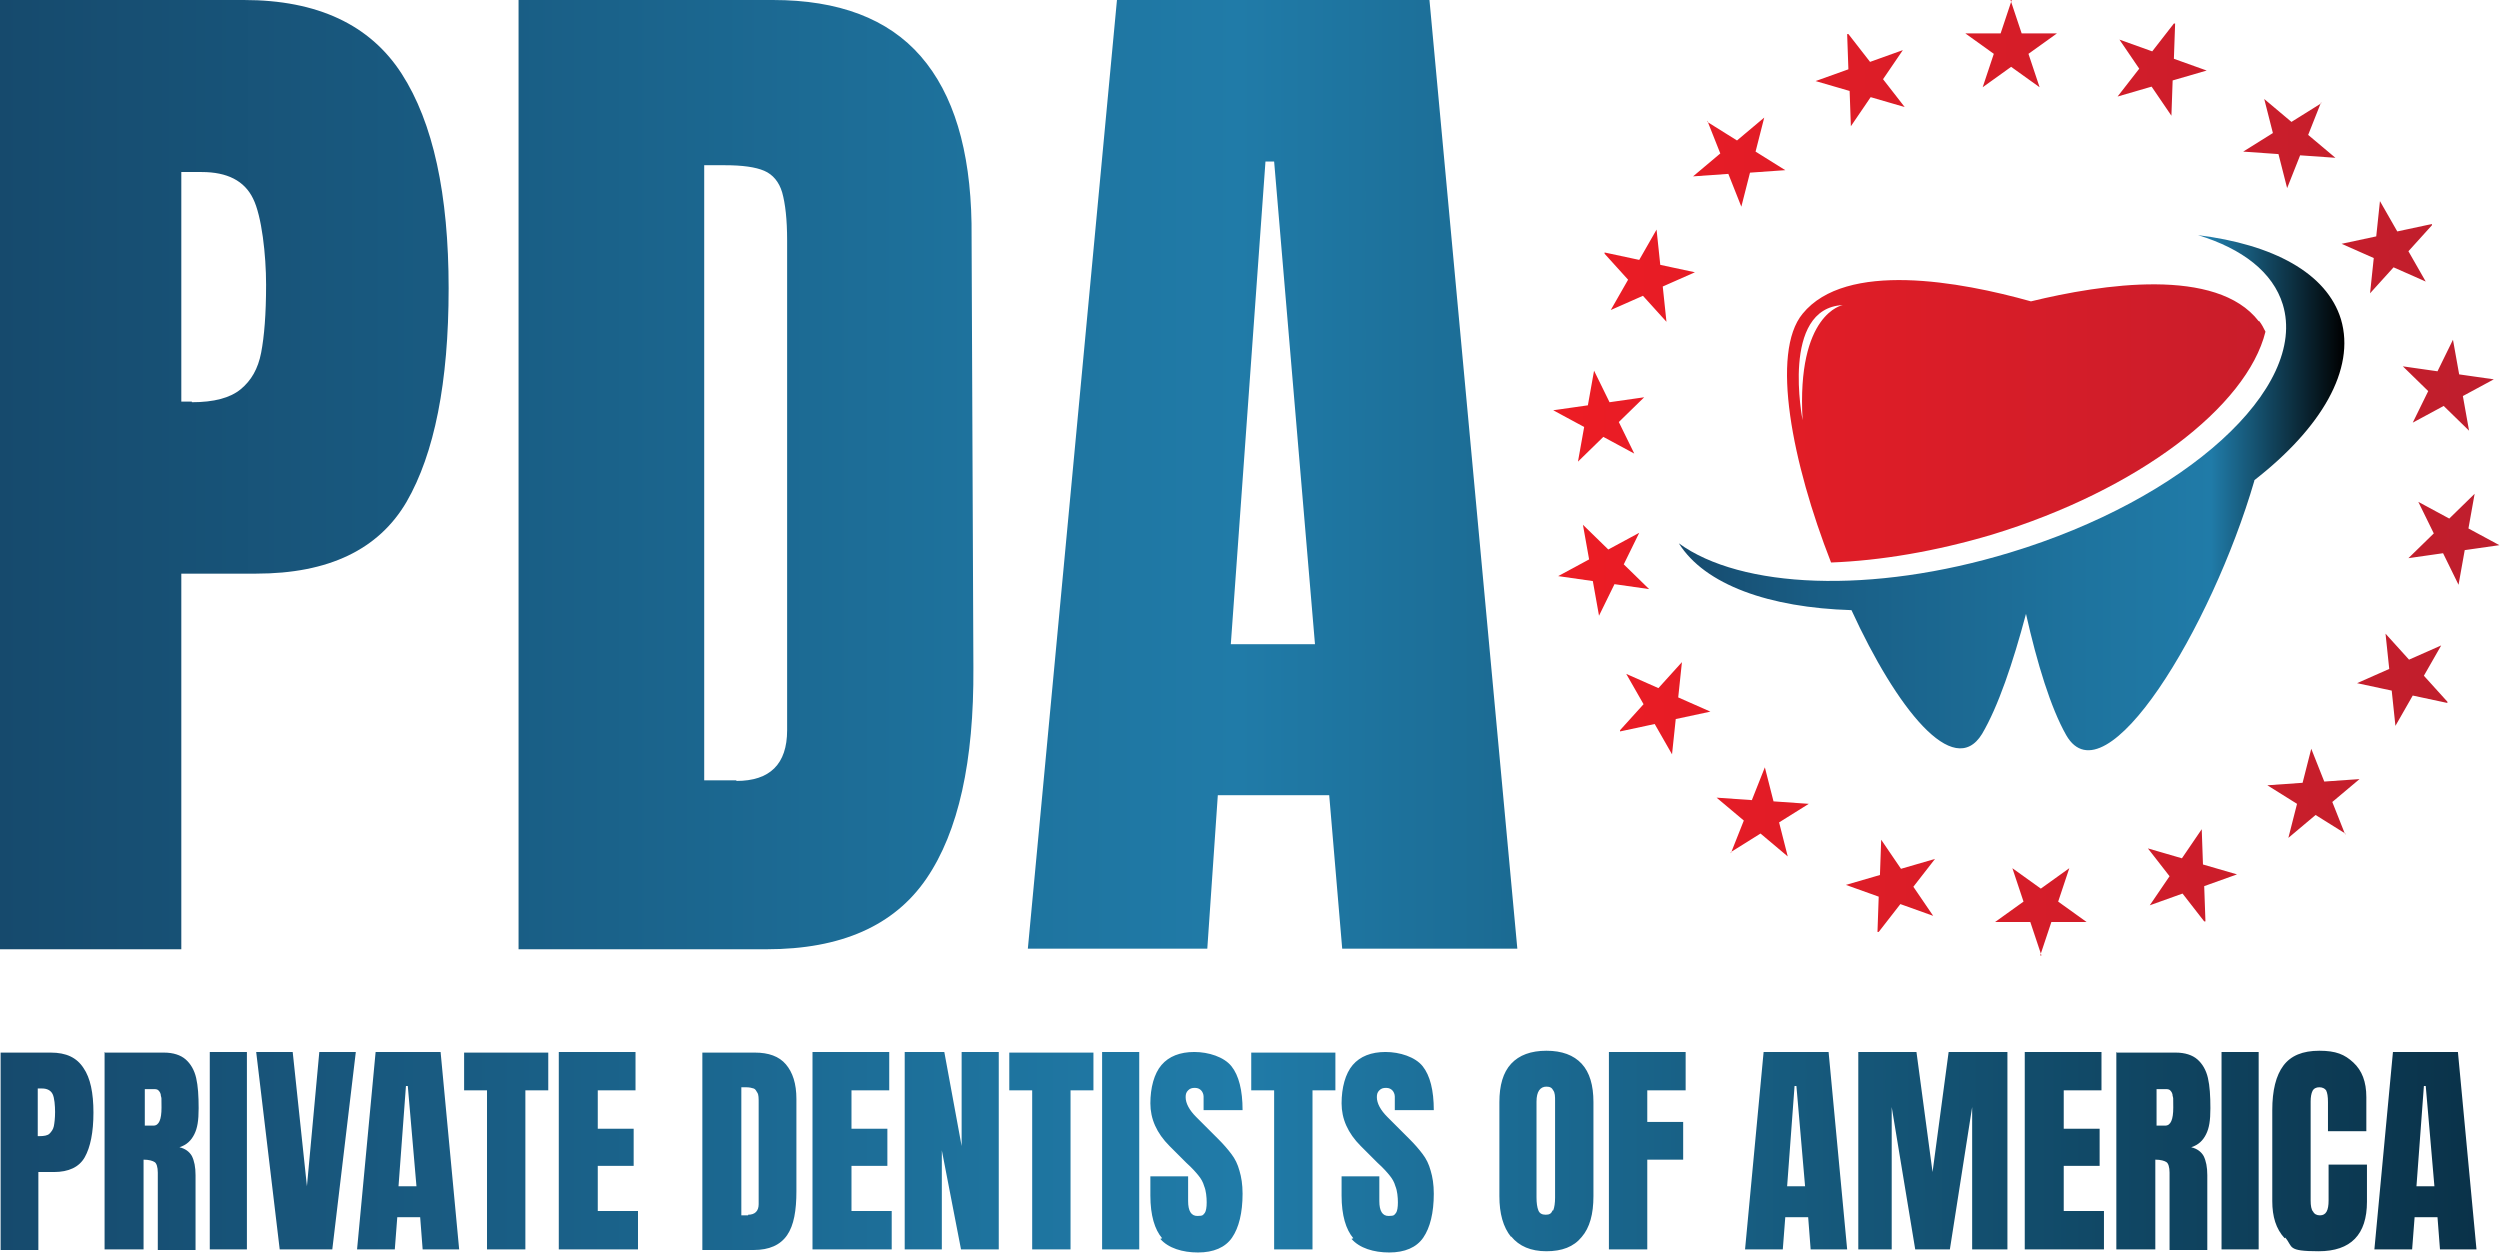
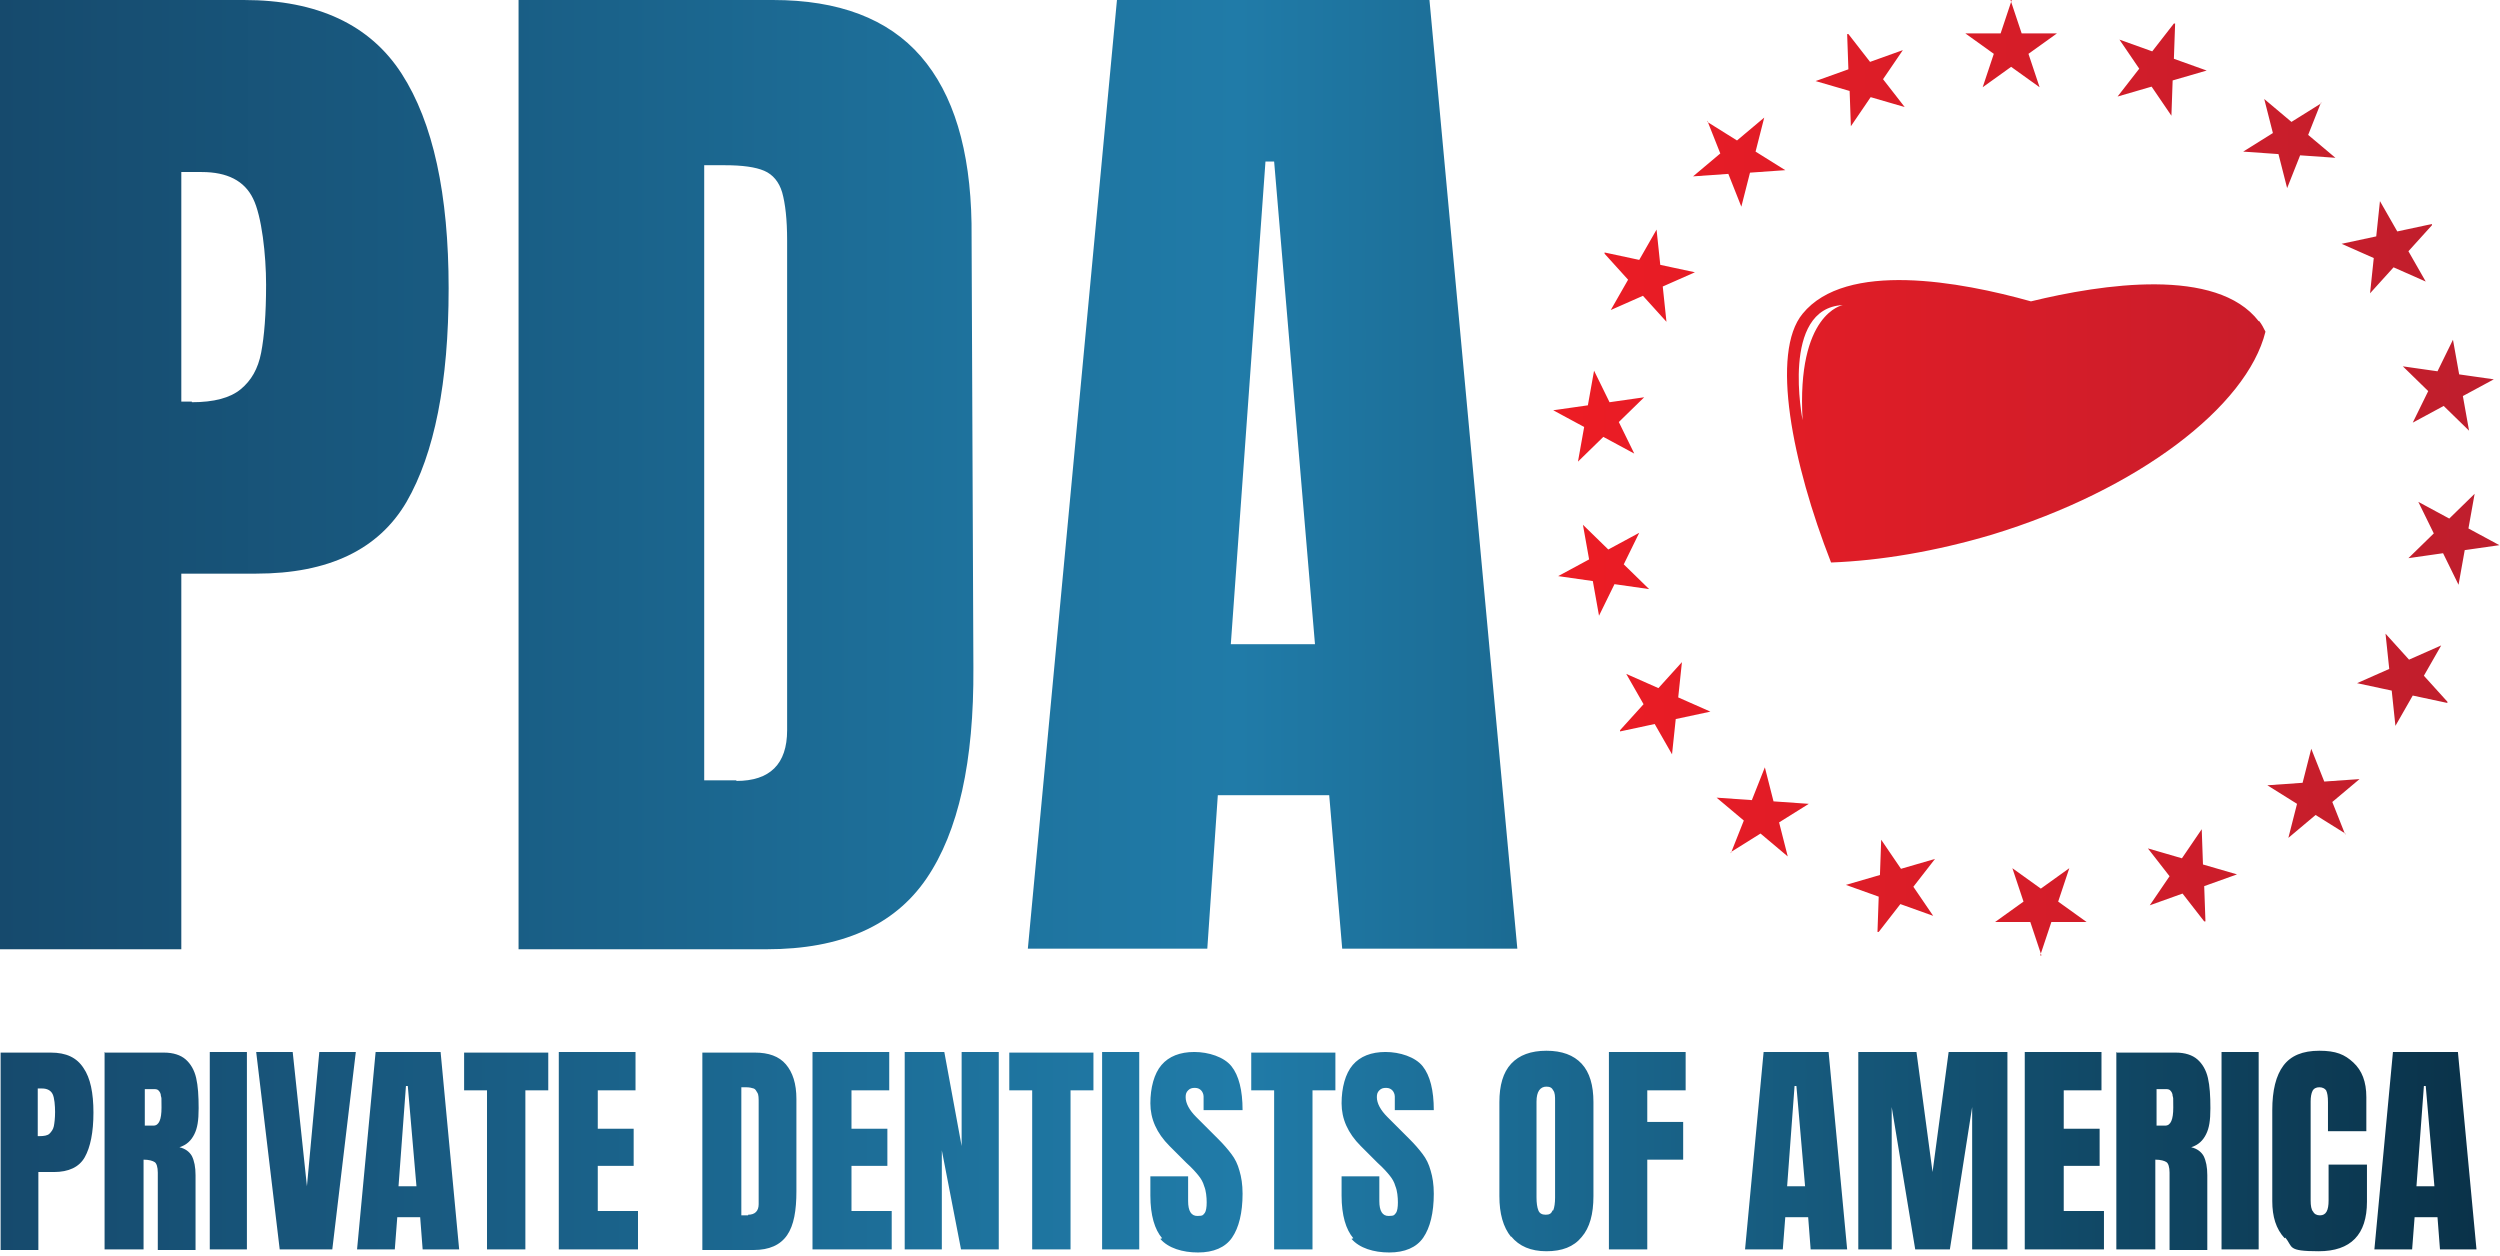
<svg xmlns="http://www.w3.org/2000/svg" width="404" height="203" viewBox="0 0 404 203" fill="none">
-   <path d="M365 51.9C358.2 43.1 339.7 45.9 328.2 48.7C316.8 45.5 298.3 42.1 291.3 50.7C286.1 57 289.6 74.8 295.9 90.9C303.9 90.6 312.8 89.1 321.9 86.4C345.5 79.2 363.1 65.7 366.1 53.6C365.8 53 365.5 52.4 365.1 51.9H365ZM291.3 67.9C291.3 67.9 287.7 49.8 297.8 49.3C297.8 49.3 290.3 50.6 291.3 67.9ZM324.9 0L326.7 5.4H332.4L327.8 8.7L329.6 14.1L325 10.8L320.4 14.1L322.2 8.7L317.6 5.4H323.3L325.1 0H324.9ZM298.7 5.5L302.2 10L307.5 8.1L304.3 12.8L307.8 17.3L302.3 15.7L299.1 20.4L298.9 14.7L293.4 13.1L298.7 11.2L298.5 5.5H298.7ZM275.9 19.7L280.7 22.7L285.1 19L283.7 24.5L288.5 27.5L282.8 27.9L281.4 33.4L279.3 28.1L273.6 28.5L278 24.8L275.9 19.5V19.7ZM259.3 40.8L264.9 42L267.7 37.1L268.3 42.8L273.9 44L268.7 46.3L269.3 52L265.5 47.8L260.3 50.1L263.1 45.2L259.3 41V40.8ZM251 66.3L256.6 65.5L257.6 59.9L260.1 65L265.7 64.2L261.6 68.2L264.1 73.3L259.1 70.6L255 74.6L256 69L251 66.3ZM251.8 93.1L256.8 90.4L255.8 84.8L259.9 88.8L264.9 86.1L262.4 91.2L266.5 95.2L260.9 94.4L258.4 99.5L257.4 93.9L251.8 93.1ZM261.8 118L265.6 113.8L262.8 108.9L268 111.2L271.8 107L271.2 112.7L276.4 115L270.8 116.2L270.2 121.9L267.4 117L261.8 118.2V118ZM279.7 137.9L281.8 132.6L277.4 128.9L283.1 129.3L285.2 124L286.6 129.5L292.3 129.9L287.5 132.9L288.9 138.4L284.5 134.7L279.7 137.7V137.9ZM303.4 150.6L303.6 144.9L298.3 143L303.8 141.4L304 135.7L307.2 140.4L312.7 138.8L309.2 143.3L312.4 148L307.1 146.1L303.6 150.6H303.4ZM329.9 154.4L328.1 149H322.4L327 145.7L325.2 140.3L329.8 143.6L334.4 140.3L332.6 145.7L337.2 149H331.5L329.7 154.4H329.9ZM356.2 148.9L352.7 144.4L347.4 146.3L350.6 141.6L347.1 137.1L352.6 138.7L355.8 134L356 139.7L361.5 141.3L356.2 143.2L356.4 148.9H356.2ZM379 134.7L374.2 131.7L369.8 135.4L371.2 129.9L366.4 126.9L372.1 126.5L373.5 121L375.6 126.3L381.3 125.9L376.9 129.6L379 134.9V134.7ZM395.5 113.6L389.9 112.4L387.1 117.3L386.5 111.6L380.9 110.4L386.1 108.1L385.5 102.4L389.3 106.6L394.5 104.3L391.7 109.2L395.5 113.4V113.6ZM403.9 88.1L398.3 88.9L397.3 94.5L394.8 89.4L389.2 90.2L393.3 86.2L390.8 81.1L395.8 83.8L399.9 79.8L398.9 85.4L403.9 88.1ZM403 61.3L398 64L399 69.6L394.9 65.6L389.9 68.3L392.4 63.2L388.3 59.2L393.9 60L396.4 54.9L397.4 60.5L403 61.3ZM393 36.4L389.2 40.6L392 45.5L386.8 43.2L383 47.4L383.6 41.7L378.4 39.4L384 38.2L384.6 32.5L387.4 37.4L393 36.2V36.4ZM375.1 16.5L373 21.8L377.4 25.5L371.7 25.1L369.6 30.4L368.2 24.9L362.5 24.5L367.3 21.5L365.9 16L370.3 19.7L375.1 16.7V16.5ZM351.5 3.8L351.3 9.5L356.6 11.4L351.1 13L350.9 18.7L347.7 14L342.2 15.6L345.7 11.1L342.5 6.4L347.8 8.3L351.3 3.8H351.5Z" fill="url(#paint0_linear_173_624)" />
+   <path d="M365 51.9C358.2 43.1 339.7 45.9 328.2 48.7C316.8 45.5 298.3 42.1 291.3 50.7C286.1 57 289.6 74.8 295.9 90.9C303.9 90.6 312.8 89.1 321.9 86.4C345.5 79.2 363.1 65.7 366.1 53.6C365.8 53 365.5 52.4 365.1 51.9H365ZM291.3 67.9C291.3 67.9 287.7 49.8 297.8 49.3C297.8 49.3 290.3 50.6 291.3 67.9ZM324.9 0L326.7 5.4H332.4L327.8 8.7L329.6 14.1L325 10.8L320.4 14.1L322.2 8.7L317.6 5.4H323.3L325.1 0H324.9ZM298.7 5.5L302.2 10L307.5 8.1L304.3 12.8L307.8 17.3L302.3 15.7L299.1 20.4L298.9 14.7L293.4 13.1L298.7 11.2L298.5 5.5H298.7ZM275.9 19.7L280.7 22.7L285.1 19L283.7 24.5L288.5 27.5L282.8 27.9L281.4 33.4L279.3 28.1L273.6 28.5L278 24.8L275.9 19.5V19.7ZM259.3 40.8L264.9 42L267.7 37.1L268.3 42.8L273.9 44L268.7 46.3L269.3 52L265.5 47.8L260.3 50.1L263.1 45.2L259.3 41V40.8ZM251 66.3L256.6 65.5L257.6 59.9L260.1 65L265.7 64.2L261.6 68.2L264.1 73.3L259.1 70.6L255 74.6L256 69L251 66.3ZM251.8 93.1L256.8 90.4L255.8 84.8L259.9 88.8L264.9 86.1L262.4 91.2L266.5 95.2L260.9 94.4L258.4 99.5L257.4 93.9L251.8 93.1ZM261.8 118L265.6 113.8L262.8 108.9L268 111.2L271.8 107L271.2 112.7L276.4 115L270.8 116.2L270.2 121.9L267.4 117L261.8 118.2V118ZM279.7 137.9L281.8 132.6L277.4 128.9L283.1 129.3L285.2 124L286.6 129.5L292.3 129.9L287.5 132.9L288.9 138.4L284.5 134.7L279.7 137.7V137.9ZM303.4 150.6L303.6 144.9L298.3 143L303.8 141.4L304 135.7L307.2 140.4L312.7 138.8L309.2 143.3L312.4 148L307.1 146.1L303.6 150.6ZM329.9 154.4L328.1 149H322.4L327 145.7L325.2 140.3L329.8 143.6L334.4 140.3L332.6 145.7L337.2 149H331.5L329.7 154.4H329.9ZM356.2 148.9L352.7 144.4L347.4 146.3L350.6 141.6L347.1 137.1L352.6 138.7L355.8 134L356 139.7L361.5 141.3L356.2 143.2L356.4 148.9H356.2ZM379 134.7L374.2 131.7L369.8 135.4L371.2 129.9L366.4 126.9L372.1 126.5L373.5 121L375.6 126.3L381.3 125.9L376.9 129.6L379 134.9V134.7ZM395.5 113.6L389.9 112.4L387.1 117.3L386.5 111.6L380.9 110.4L386.1 108.1L385.5 102.4L389.3 106.6L394.5 104.3L391.7 109.2L395.5 113.4V113.6ZM403.9 88.1L398.3 88.9L397.3 94.5L394.8 89.4L389.2 90.2L393.3 86.2L390.8 81.1L395.8 83.8L399.9 79.8L398.9 85.4L403.9 88.1ZM403 61.3L398 64L399 69.6L394.9 65.6L389.9 68.3L392.4 63.2L388.3 59.2L393.9 60L396.4 54.9L397.4 60.5L403 61.3ZM393 36.4L389.2 40.6L392 45.5L386.8 43.2L383 47.4L383.6 41.7L378.4 39.4L384 38.2L384.6 32.5L387.4 37.4L393 36.2V36.4ZM375.1 16.5L373 21.8L377.4 25.5L371.7 25.1L369.6 30.4L368.2 24.9L362.5 24.5L367.3 21.5L365.9 16L370.3 19.7L375.1 16.7V16.5ZM351.5 3.8L351.3 9.5L356.6 11.4L351.1 13L350.9 18.7L347.7 14L342.2 15.6L345.7 11.1L342.5 6.4L347.8 8.3L351.3 3.8H351.5Z" fill="url(#paint0_linear_173_624)" />
  <path d="M0 0H39.4C51.3 0 59.8 4 64.9 11.9C70 19.8 72.5 31.4 72.5 46.6C72.5 61.8 70.2 73.3 65.7 81.1C61.2 88.8 53.1 92.7 41.4 92.7H29.3V153.4H0V0ZM31 65C34.6 65 37.2 64.3 38.9 62.9C40.6 61.5 41.7 59.6 42.2 57C42.7 54.4 43 50.8 43 46C43 41.2 42.3 34.9 40.9 32.1C39.5 29.2 36.7 27.8 32.6 27.8H29.3V64.9H31V65ZM83.8 0H124.9C135.5 0 143.5 3 148.8 9.1C154.1 15.2 156.8 24.2 157 36.1L157.3 107.9C157.4 123 154.9 134.4 149.7 142C144.5 149.6 135.9 153.4 123.9 153.4H83.8V0ZM119 126.2C124.4 126.2 127.2 123.5 127.2 118V38.9C127.2 35.4 126.9 32.9 126.4 31.1C125.9 29.4 124.9 28.2 123.5 27.6C122.1 27 120 26.7 117.1 26.7H113.8V126.1H119V126.2ZM166.1 153.3L180.5 0H231L245.2 153.3H216.9L214.8 128.5H196.8L195.1 153.3H166.1ZM199 104.1H212.5L205.9 26.1H204.5L198.9 104.1H199ZM0 170.1H8.2C10.7 170.1 12.4 170.9 13.5 172.6C14.6 174.2 15.1 176.6 15.1 179.8C15.1 183 14.6 185.4 13.7 187C12.8 188.6 11.1 189.4 8.7 189.4H6.2V202H0.1V170.1H0ZM6.4 183.6C7.1 183.6 7.7 183.5 8 183.2C8.3 182.9 8.6 182.5 8.7 182C8.8 181.5 8.9 180.7 8.9 179.7C8.9 178.7 8.8 177.4 8.5 176.8C8.2 176.2 7.6 175.9 6.8 175.9H6.1V183.6H6.5H6.4ZM17 170.1H26.5C28 170.1 29.2 170.5 30 171.2C30.8 171.9 31.4 172.9 31.7 174.2C32 175.5 32.1 177.1 32.1 179.1C32.1 181.1 31.9 182.3 31.4 183.3C30.9 184.3 30.2 185 29 185.4C29.9 185.6 30.6 186.1 31 186.8C31.4 187.6 31.6 188.6 31.6 189.9V202H25.5V189.5C25.5 188.6 25.3 188 25 187.8C24.7 187.6 24.1 187.4 23.2 187.4V201.9H16.9V170L17 170.1ZM24.8 181.9C25.7 181.9 26.1 180.9 26.1 179C26.1 177.1 26.1 177.5 26 177.1C26 176.7 25.8 176.4 25.6 176.2C25.4 176 25.1 176 24.8 176H23.4V181.9H24.9H24.8ZM33.9 201.9V170H39.9V201.9H33.9ZM45.2 201.9L41.4 170H47.3L49.6 191.7L51.6 170H57.5L53.7 201.9H45.2ZM57.7 201.9L60.7 170H71.2L74.2 201.9H68.3L67.9 196.7H64.2L63.8 201.9H57.7ZM64.5 191.7H67.3L65.9 175.5H65.6L64.4 191.7H64.5ZM78.7 201.9V176.2H75V170.1H88.6V176.2H84.9V201.9H78.7ZM90.3 201.9V170H102.7V176.2H96.6V182.4H102.4V188.4H96.6V195.7H103.1V201.9H90.3ZM113.5 170.1H122C124.2 170.1 125.9 170.7 127 172C128.1 173.3 128.7 175.1 128.7 177.6V192.5C128.7 195.6 128.3 198 127.2 199.6C126.1 201.2 124.3 202 121.8 202H113.5V170.1ZM120.9 196.3C122 196.3 122.6 195.7 122.6 194.6V178.2C122.6 177.5 122.6 176.9 122.4 176.6C122.2 176.3 122.1 176 121.8 175.9C121.5 175.8 121.1 175.7 120.5 175.7H119.8V196.4H120.9V196.3ZM131.3 201.9V170H143.7V176.2H137.6V182.4H143.4V188.4H137.6V195.7H144.1V201.9H131.3ZM146.2 201.9V170H152.6L155.4 185.2V170H161.4V201.9H155.3L152.2 185.9V201.9H146.1H146.2ZM166.8 201.9V176.2H163.1V170.1H176.7V176.2H173V201.9H166.8ZM178.1 201.9V170H184.1V201.9H178.1ZM187.8 200.1C186.6 198.7 185.9 196.4 185.9 193.2V190.1H192V194.1C192 195.7 192.5 196.5 193.5 196.5C194.5 196.5 194.4 196.3 194.7 196C194.9 195.7 195 195.1 195 194.3C195 193.5 194.9 192.4 194.6 191.7C194.4 191 194.1 190.5 193.7 190C193.3 189.5 192.7 188.8 191.7 187.9L189 185.2C186.9 183.1 185.9 180.8 185.9 178.3C185.9 175.8 186.5 173.5 187.7 172.1C188.9 170.7 190.7 170 193 170C195.3 170 197.8 170.8 199 172.3C200.2 173.8 200.8 176.2 200.8 179.4H194.5V177.2C194.5 176.8 194.3 176.4 194.1 176.2C193.9 176 193.6 175.8 193.1 175.8C192.6 175.8 192.3 175.9 192 176.2C191.7 176.5 191.6 176.8 191.6 177.3C191.6 178.3 192.2 179.4 193.3 180.5L196.9 184.1C197.7 184.9 198.4 185.7 199 186.5C199.6 187.3 200 188.1 200.3 189.2C200.6 190.2 200.8 191.4 200.8 192.9C200.8 196 200.2 198.4 199.1 200C198 201.6 196.1 202.4 193.6 202.4C191.1 202.4 188.8 201.7 187.5 200.2L187.8 200.1ZM205.9 201.9V176.2H202.2V170.1H215.8V176.2H212.1V201.9H205.9ZM218.7 200.1C217.5 198.7 216.8 196.4 216.8 193.2V190.1H222.9V194.1C222.9 195.7 223.4 196.5 224.4 196.5C225.4 196.5 225.3 196.3 225.6 196C225.8 195.7 225.9 195.1 225.9 194.3C225.9 193.5 225.8 192.4 225.5 191.7C225.3 191 225 190.5 224.6 190C224.2 189.5 223.6 188.8 222.6 187.9L219.9 185.2C217.8 183.1 216.8 180.8 216.8 178.3C216.8 175.8 217.4 173.5 218.6 172.1C219.8 170.7 221.6 170 223.9 170C226.2 170 228.7 170.8 229.9 172.3C231.1 173.8 231.7 176.2 231.7 179.4H225.4V177.2C225.4 176.8 225.2 176.4 225 176.2C224.8 176 224.5 175.8 224 175.8C223.5 175.8 223.2 175.9 222.9 176.2C222.6 176.5 222.5 176.8 222.5 177.3C222.5 178.3 223.1 179.4 224.2 180.5L227.8 184.1C228.6 184.9 229.3 185.7 229.9 186.5C230.5 187.3 230.9 188.1 231.2 189.2C231.5 190.2 231.7 191.4 231.7 192.9C231.7 196 231.1 198.4 230 200C228.9 201.6 227 202.4 224.5 202.4C222 202.4 219.7 201.7 218.4 200.2L218.7 200.1ZM244.2 199.9C242.9 198.3 242.3 196.1 242.3 193.3V178.1C242.3 175.4 242.9 173.3 244.2 171.9C245.5 170.5 247.4 169.8 249.9 169.8C252.4 169.8 254.3 170.5 255.6 171.9C256.9 173.3 257.5 175.4 257.5 178.1V193.3C257.5 196.2 256.9 198.4 255.6 199.9C254.3 201.5 252.4 202.2 249.9 202.2C247.4 202.2 245.5 201.4 244.2 199.8V199.9ZM251 195.6C251.2 195.1 251.3 194.4 251.3 193.5V177.9C251.3 177.2 251.3 176.6 251 176.2C250.8 175.8 250.5 175.6 249.9 175.6C248.9 175.6 248.3 176.4 248.3 178V193.5C248.3 194.4 248.4 195.1 248.6 195.6C248.8 196.1 249.2 196.3 249.8 196.3C250.4 196.3 250.7 196.1 250.9 195.6H251ZM260 201.9V170H272.4V176.2H266.2V181.3H272V187.4H266.2V201.9H260ZM282 201.9L285 170H295.5L298.5 201.9H292.6L292.2 196.7H288.5L288.1 201.9H282ZM288.9 191.7H291.7L290.3 175.5H290L288.8 191.7H288.9ZM300.3 201.9V170H309.7L312.3 189.4L314.9 170H324.4V201.9H318.7V178.9L315.1 201.9H309.5L305.7 178.9V201.9H300.1H300.3ZM327.2 201.9V170H339.6V176.2H333.5V182.4H339.3V188.4H333.5V195.7H340V201.9H327.2ZM342.1 170.1H351.6C353.1 170.1 354.3 170.5 355.1 171.2C355.9 171.9 356.5 172.9 356.8 174.2C357.1 175.5 357.2 177.1 357.2 179.1C357.2 181.1 357 182.3 356.5 183.3C356 184.3 355.3 185 354.1 185.4C355 185.6 355.7 186.1 356.1 186.8C356.5 187.6 356.7 188.6 356.7 189.9V202H350.6V189.5C350.6 188.6 350.4 188 350.1 187.8C349.8 187.6 349.2 187.4 348.3 187.4V201.9H342V170L342.1 170.1ZM349.9 181.9C350.8 181.9 351.2 180.9 351.2 179C351.2 177.1 351.2 177.5 351.1 177.1C351.1 176.7 350.9 176.4 350.7 176.2C350.5 176 350.2 176 349.9 176H348.5V181.9H350H349.9ZM359 201.9V170H365V201.9H359ZM369.2 200.1C367.8 198.6 367.2 196.6 367.2 194.1V179.4C367.2 176.2 367.8 173.8 369 172.2C370.2 170.6 372.1 169.8 374.8 169.8C377.5 169.8 378.9 170.4 380.3 171.7C381.7 173 382.4 174.8 382.4 177.3V182.8H376.2V178.1C376.2 177.2 376.1 176.6 375.9 176.2C375.7 175.9 375.3 175.7 374.8 175.7C374.3 175.7 373.9 175.9 373.7 176.3C373.5 176.7 373.4 177.3 373.4 178V194C373.4 194.8 373.5 195.5 373.8 195.8C374 196.2 374.4 196.4 374.9 196.4C375.9 196.4 376.3 195.6 376.3 194V188.2H382.5V194.2C382.5 199.5 379.9 202.2 374.7 202.2C369.5 202.2 370.6 201.5 369.3 200L369.2 200.1ZM383.7 201.9L386.7 170H397.2L400.2 201.9H394.3L393.9 196.7H390.2L389.8 201.9H383.7ZM390.6 191.7H393.4L392 175.5H391.7L390.5 191.7H390.6Z" fill="url(#paint1_linear_173_624)" />
-   <path d="M364.3 77.7C357.4 101.4 340.2 129.8 333.9 118.8C331.4 114.4 329.2 107.2 327.4 99.2C325.3 107.1 322.9 114.2 320.3 118.6C315.7 126.1 306.5 114.5 299.2 98.6C285.9 98.2 275.5 94.5 271.3 87.8C281.3 95.1 302.4 96.1 324.8 89.3C353.2 80.7 373 62.7 368.9 49.2C367.3 44 362.4 40.2 355.2 38C367.3 39.5 376 44.1 378.3 51.6C380.7 59.7 375.1 69.2 364.3 77.6V77.7Z" fill="url(#paint2_linear_173_624)" />
  <defs>
    <linearGradient id="paint0_linear_173_624" x1="251" y1="77.2" x2="403.9" y2="77.2" gradientUnits="userSpaceOnUse">
      <stop stop-color="#ED1C24" />
      <stop offset="1" stop-color="#BE1E2D" />
    </linearGradient>
    <linearGradient id="paint1_linear_173_624" x1="0" y1="101.2" x2="400.2" y2="101.2" gradientUnits="userSpaceOnUse">
      <stop stop-color="#164A6D" />
      <stop offset="0.2" stop-color="#195D84" />
      <stop offset="0.4" stop-color="#1E739E" />
      <stop offset="0.5" stop-color="#207BA8" />
      <stop offset="1" stop-color="#0A3249" />
    </linearGradient>
    <linearGradient id="paint2_linear_173_624" x1="271.3" y1="79.62" x2="378.85" y2="79.62" gradientUnits="userSpaceOnUse">
      <stop stop-color="#164A6D" />
      <stop offset="0.2" stop-color="#195D84" />
      <stop offset="0.6" stop-color="#1E739E" />
      <stop offset="0.8" stop-color="#207BA8" />
      <stop offset="1" />
    </linearGradient>
  </defs>
</svg>